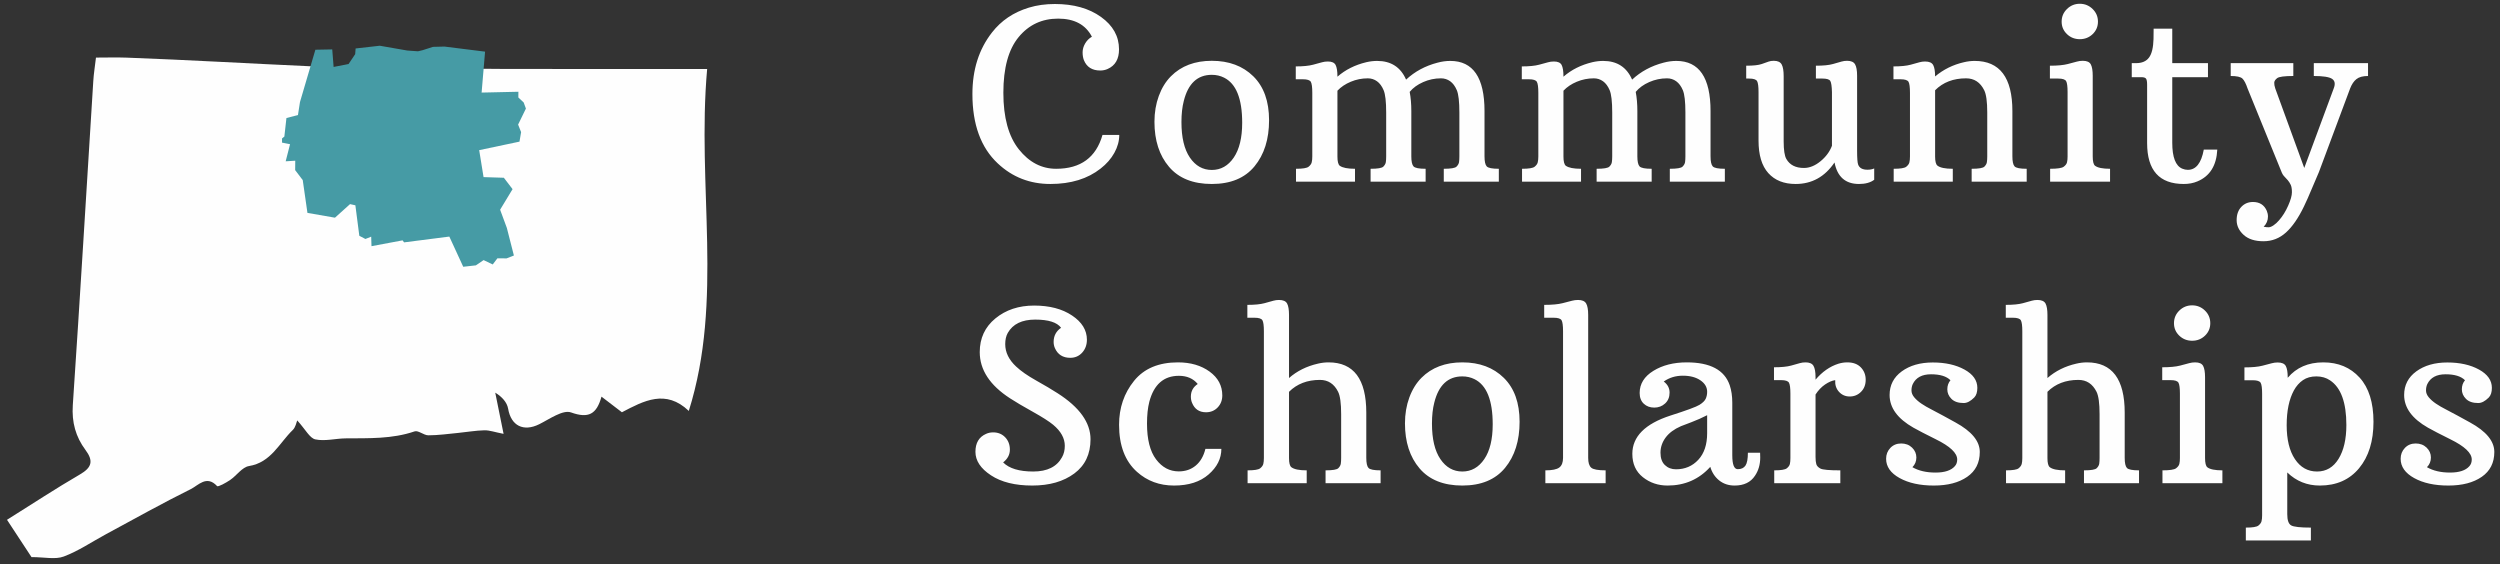
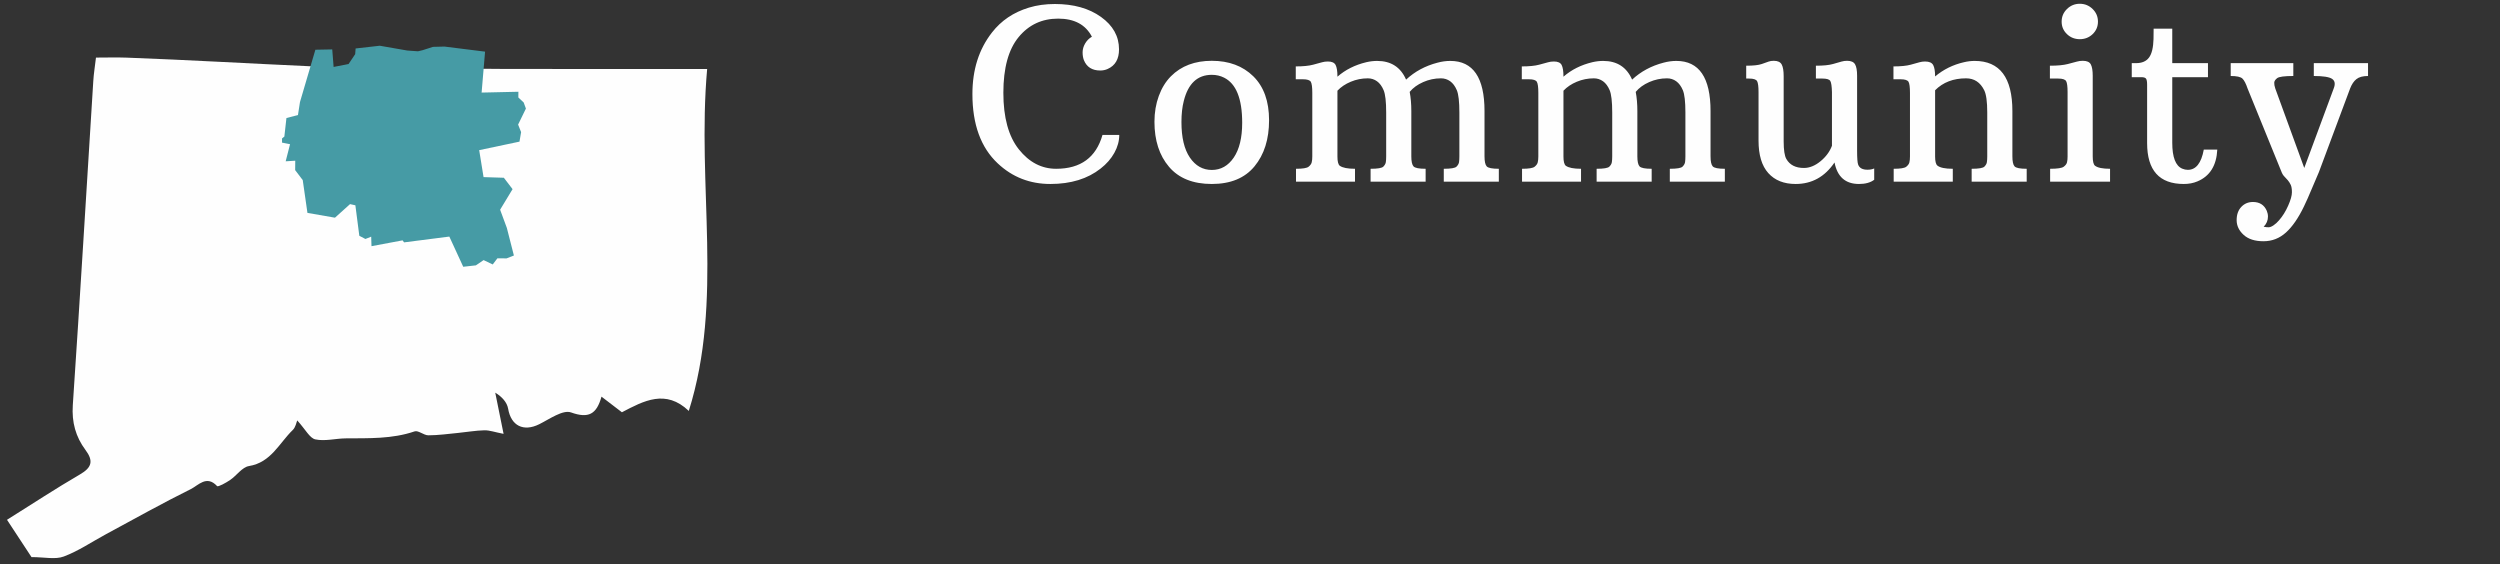
<svg xmlns="http://www.w3.org/2000/svg" width="328px" height="74px" viewBox="0 0 328 74" version="1.1">
  <rect x="0" y="0" width="328" height="74" fill="#333333" stroke="none" />
  <title>Group 3</title>
  <g id="Welcome" stroke="none" stroke-width="1" fill="none" fill-rule="evenodd">
    <g id="CATEGORY-PAGE" transform="translate(-114, -1398)">
      <g id="Group-249" transform="translate(-1, 292)">
        <g id="Group-2" transform="translate(115.918, 1095.829)">
          <g id="Group-3" transform="translate(0, 10.666)">
-             <path d="M137.318,44.364 C137.318,44.651 137.374,44.922 137.485,45.178 C137.862,46.026 138.534,46.45 139.501,46.45 C140.132,46.45 140.654,46.222 141.066,45.768 C141.477,45.313 141.684,44.748 141.684,44.074 C141.684,42.826 141.036,41.768 139.737,40.9 C138.44,40.03 136.781,39.595 134.761,39.595 C132.741,39.595 131.045,40.159 129.676,41.283 C128.307,42.408 127.624,43.879 127.624,45.699 C127.624,48.029 128.951,50.052 131.608,51.771 C132.33,52.241 133.32,52.825 134.578,53.525 C135.835,54.226 136.727,54.796 137.257,55.235 C138.274,56.083 138.784,57.004 138.784,57.995 C138.784,58.568 138.662,59.068 138.417,59.497 C137.735,60.745 136.476,61.368 134.639,61.368 C132.801,61.368 131.485,60.97 130.693,60.172 C131.282,59.712 131.577,59.155 131.577,58.5 C131.577,57.847 131.372,57.305 130.96,56.875 C130.546,56.446 130.021,56.232 129.38,56.232 C129.044,56.232 128.733,56.298 128.448,56.431 C127.521,56.84 127.059,57.625 127.059,58.784 C127.059,59.945 127.738,60.972 129.097,61.866 C130.455,62.761 132.261,63.209 134.516,63.209 C136.771,63.209 138.608,62.682 140.028,61.629 C141.448,60.576 142.158,59.078 142.158,57.137 C142.158,54.948 140.717,52.935 137.837,51.096 C137.073,50.604 136.134,50.048 135.019,49.424 C133.906,48.8 133.033,48.193 132.402,47.6 C131.445,46.711 130.967,45.73 130.967,44.655 C130.967,44.074 131.079,43.582 131.303,43.184 C131.965,42.018 133.162,41.436 134.899,41.436 C136.633,41.436 137.766,41.794 138.295,42.509 C137.644,42.96 137.318,43.578 137.318,44.364 L137.318,44.364 Z M155.324,51.54 C155.324,51.837 155.375,52.108 155.477,52.352 C155.813,53.181 156.423,53.595 157.309,53.595 C157.93,53.595 158.441,53.383 158.844,52.958 C159.246,52.534 159.447,52.011 159.447,51.387 C159.447,50.109 158.892,49.067 157.783,48.259 C156.674,47.452 155.289,47.048 153.63,47.048 C151.096,47.048 149.174,47.857 147.867,49.478 C146.558,51.099 145.904,53.017 145.904,55.235 C145.904,57.954 146.689,60.014 148.256,61.414 C149.589,62.61 151.209,63.209 153.118,63.209 C155.026,63.209 156.539,62.723 157.652,61.752 C158.767,60.78 159.325,59.661 159.325,58.393 L157.233,58.393 C156.998,59.345 156.577,60.075 155.965,60.586 C155.355,61.097 154.611,61.352 153.737,61.352 C152.546,61.352 151.554,60.827 150.76,59.774 C149.965,58.721 149.569,57.156 149.569,55.081 C149.569,53.967 149.67,53.011 149.874,52.215 C150.474,49.945 151.768,48.811 153.752,48.811 C154.811,48.811 155.635,49.169 156.225,49.884 C155.625,50.283 155.324,50.835 155.324,51.54 L155.324,51.54 Z M174.643,50.911 C174.909,51.443 175.041,52.42 175.041,53.84 L175.041,59.575 C175.041,59.881 175.026,60.137 174.995,60.341 C174.965,60.546 174.856,60.742 174.667,60.931 C174.479,61.121 173.921,61.215 172.996,61.215 L172.996,62.901 L180.217,62.901 L180.217,61.215 C179.351,61.215 178.823,61.111 178.629,60.9 C178.435,60.691 178.339,60.248 178.339,59.575 L178.339,53.641 C178.339,49.245 176.69,47.048 173.392,47.048 C172.934,47.048 172.466,47.103 171.988,47.216 C170.512,47.554 169.249,48.182 168.201,49.102 L168.201,40.822 C168.201,40.138 168.118,39.639 167.949,39.327 C167.782,39.017 167.428,38.86 166.888,38.86 C166.623,38.86 166.377,38.894 166.148,38.96 C165.919,39.027 165.531,39.134 164.987,39.282 C164.443,39.43 163.693,39.504 162.735,39.504 L162.735,41.191 L163.667,41.191 C164.237,41.191 164.585,41.304 164.713,41.528 C164.84,41.753 164.904,42.233 164.904,42.97 L164.904,59.604 C164.904,59.912 164.878,60.168 164.827,60.371 C164.776,60.576 164.639,60.768 164.415,60.947 C164.192,61.125 163.642,61.215 162.766,61.215 L162.766,62.901 L170.522,62.901 L170.522,61.215 C169.535,61.215 168.863,61.077 168.507,60.8 C168.303,60.638 168.201,60.238 168.201,59.604 L168.201,50.911 C169.24,49.869 170.593,49.348 172.262,49.348 C173.33,49.348 174.125,49.869 174.643,50.911 L174.643,50.911 Z M185.33,60.961 C186.608,62.459 188.477,63.209 190.94,63.209 C193.403,63.209 195.271,62.436 196.543,60.893 C197.816,59.349 198.452,57.333 198.452,54.844 C198.452,52.355 197.762,50.434 196.383,49.08 C195.004,47.724 193.189,47.048 190.94,47.048 C188.712,47.048 186.925,47.722 185.581,49.071 C184.9,49.756 184.368,50.617 183.986,51.655 C183.605,52.692 183.414,53.825 183.414,55.051 C183.414,57.494 184.052,59.465 185.33,60.961 L185.33,60.961 Z M188.063,59.743 C187.325,58.66 186.956,57.106 186.956,55.081 C186.956,54.029 187.057,53.109 187.261,52.323 C187.831,50.033 189.058,48.888 190.94,48.888 C191.521,48.888 192.055,49.011 192.544,49.255 C194.131,50.043 194.925,52.015 194.925,55.174 C194.925,57.137 194.556,58.66 193.819,59.743 C193.081,60.827 192.121,61.368 190.94,61.368 C189.759,61.368 188.801,60.827 188.063,59.743 L188.063,59.743 Z M201.833,62.901 L209.741,62.901 L209.741,61.215 C208.754,61.215 208.125,61.099 207.855,60.869 C207.586,60.639 207.451,60.209 207.451,59.575 L207.451,40.822 C207.451,40.128 207.362,39.627 207.184,39.32 C207.005,39.014 206.652,38.86 206.122,38.86 C205.848,38.86 205.585,38.894 205.336,38.96 C205.088,39.027 204.673,39.134 204.092,39.282 C203.512,39.43 202.708,39.504 201.68,39.504 L201.68,41.191 L202.917,41.191 C203.486,41.191 203.835,41.304 203.963,41.528 C204.089,41.753 204.153,42.233 204.153,42.97 L204.153,59.575 C204.153,60.178 203.988,60.601 203.656,60.847 C203.326,61.092 202.719,61.215 201.833,61.215 L201.833,62.901 Z M226.358,52.352 C226.358,51.484 226.247,50.717 226.022,50.052 C225.34,48.049 223.462,47.048 220.389,47.048 C218.668,47.048 217.208,47.418 216.007,48.159 C214.807,48.9 214.205,49.869 214.205,51.065 C214.205,51.667 214.387,52.138 214.748,52.475 C215.109,52.812 215.567,52.982 216.121,52.982 C216.677,52.982 217.15,52.803 217.541,52.444 C217.933,52.087 218.13,51.611 218.13,51.018 C218.13,50.427 217.874,49.941 217.365,49.563 C218.089,49.051 218.923,48.796 219.87,48.796 C220.816,48.796 221.585,48.998 222.176,49.402 C222.765,49.805 223.06,50.308 223.06,50.911 C223.06,51.248 222.997,51.553 222.87,51.824 C222.742,52.095 222.47,52.361 222.054,52.62 C221.636,52.882 220.368,53.349 218.251,54.024 C214.914,55.108 213.244,56.784 213.244,59.052 C213.244,60.361 213.705,61.38 214.626,62.112 C215.546,62.843 216.627,63.209 217.87,63.209 C220.129,63.209 221.997,62.39 223.473,60.755 C223.687,61.491 224.074,62.083 224.633,62.534 C225.193,62.983 225.87,63.209 226.664,63.209 C227.885,63.209 228.776,62.778 229.335,61.92 C229.794,61.245 230.023,60.449 230.023,59.528 C230.023,59.242 230.017,59.033 230.007,58.9 L228.405,58.9 C228.405,59.717 228.298,60.282 228.084,60.594 C227.869,60.906 227.535,61.061 227.076,61.061 C226.597,61.061 226.358,60.453 226.358,59.237 L226.358,52.352 Z M219.626,55.419 C219.809,55.348 220.264,55.174 220.992,54.898 C221.719,54.622 222.409,54.315 223.06,53.979 L223.06,56.339 C223.06,57.831 222.673,58.995 221.9,59.827 C221.127,60.66 220.15,61.077 218.969,61.077 C218.389,61.077 217.905,60.893 217.519,60.525 C217.132,60.156 216.938,59.616 216.938,58.9 C216.938,58.184 217.163,57.522 217.61,56.914 C218.058,56.307 218.73,55.808 219.626,55.419 L219.626,55.419 Z M231.861,62.901 L240.533,62.901 L240.533,61.215 C239.077,61.215 238.204,61.136 237.915,60.977 C237.625,60.819 237.446,60.625 237.38,60.395 C237.314,60.165 237.281,59.856 237.281,59.467 L237.281,51.264 C237.638,50.712 238.052,50.275 238.525,49.954 C238.998,49.632 239.444,49.44 239.862,49.378 C239.821,49.992 239.985,50.503 240.358,50.911 C240.729,51.32 241.2,51.525 241.769,51.525 C242.35,51.525 242.843,51.32 243.251,50.911 C243.657,50.503 243.861,49.976 243.861,49.332 C243.861,48.689 243.65,48.147 243.227,47.707 C242.805,47.267 242.212,47.048 241.449,47.048 C241.052,47.048 240.654,47.109 240.258,47.232 C239.149,47.589 238.156,48.285 237.281,49.317 L237.281,49.011 C237.281,48.315 237.192,47.815 237.013,47.507 C236.836,47.201 236.488,47.048 235.968,47.048 C235.703,47.048 235.457,47.081 235.228,47.147 C234.999,47.213 234.617,47.321 234.082,47.469 C233.548,47.617 232.798,47.692 231.83,47.692 L231.83,49.378 L232.762,49.378 C233.322,49.378 233.665,49.491 233.793,49.715 C233.919,49.941 233.983,50.421 233.983,51.156 L233.983,59.604 C233.983,59.912 233.96,60.168 233.915,60.371 C233.869,60.576 233.734,60.768 233.51,60.947 C233.285,61.125 232.736,61.215 231.861,61.215 L231.861,62.901 Z M254.57,50.589 C254.57,51.059 254.751,51.477 255.112,51.838 C255.474,52.203 256.011,52.383 256.722,52.383 C257.161,52.383 257.618,52.143 258.097,51.663 C258.371,51.387 258.509,50.963 258.509,50.39 C258.509,49.409 257.946,48.61 256.822,47.991 C255.697,47.373 254.311,47.062 252.662,47.062 C251.013,47.062 249.657,47.452 248.593,48.228 C247.53,49.005 246.997,50.037 246.997,51.326 C246.997,53.002 248.04,54.433 250.128,55.619 C250.779,55.986 251.756,56.493 253.059,57.137 C254.931,58.056 255.867,58.941 255.867,59.789 C255.867,60.147 255.766,60.437 255.562,60.663 C255.075,61.225 254.227,61.506 253.021,61.506 C251.815,61.506 250.804,61.272 249.99,60.8 C250.336,60.453 250.509,60.029 250.509,59.528 C250.509,59.027 250.32,58.595 249.944,58.232 C249.567,57.869 249.092,57.689 248.517,57.689 C247.942,57.689 247.468,57.882 247.097,58.27 C246.726,58.66 246.54,59.134 246.54,59.696 C246.54,60.73 247.129,61.572 248.31,62.226 C249.491,62.881 250.989,63.209 252.807,63.209 C254.623,63.209 256.081,62.827 257.18,62.065 C258.28,61.304 258.829,60.216 258.829,58.8 C258.829,57.384 257.767,56.093 255.638,54.929 C255.059,54.612 254.509,54.31 253.989,54.024 C253.471,53.737 252.969,53.472 252.487,53.226 C252.003,52.982 251.567,52.728 251.181,52.468 C250.794,52.207 250.479,51.931 250.235,51.639 C249.99,51.348 249.868,51.046 249.868,50.736 C249.868,50.424 249.924,50.144 250.036,49.9 C250.452,49.04 251.252,48.611 252.433,48.611 C253.613,48.611 254.463,48.872 254.982,49.393 C254.708,49.721 254.57,50.119 254.57,50.589 L254.57,50.589 Z M274.149,50.911 C274.413,51.443 274.546,52.42 274.546,53.84 L274.546,59.575 C274.546,59.881 274.531,60.137 274.501,60.341 C274.47,60.546 274.36,60.742 274.172,60.931 C273.983,61.121 273.427,61.215 272.5,61.215 L272.5,62.901 L279.721,62.901 L279.721,61.215 C278.857,61.215 278.327,61.111 278.134,60.9 C277.94,60.691 277.843,60.248 277.843,59.575 L277.843,53.641 C277.843,49.245 276.194,47.048 272.897,47.048 C272.44,47.048 271.972,47.103 271.492,47.216 C270.016,47.554 268.755,48.182 267.707,49.102 L267.707,40.822 C267.707,40.138 267.622,39.639 267.455,39.327 C267.286,39.017 266.933,38.86 266.394,38.86 C266.129,38.86 265.882,38.894 265.653,38.96 C265.424,39.027 265.037,39.134 264.493,39.282 C263.948,39.43 263.197,39.504 262.241,39.504 L262.241,41.191 L263.172,41.191 C263.742,41.191 264.091,41.304 264.217,41.528 C264.345,41.753 264.409,42.233 264.409,42.97 L264.409,59.604 C264.409,59.912 264.383,60.168 264.333,60.371 C264.281,60.576 264.144,60.768 263.921,60.947 C263.696,61.125 263.146,61.215 262.272,61.215 L262.272,62.901 L270.027,62.901 L270.027,61.215 C269.039,61.215 268.367,61.077 268.012,60.8 C267.808,60.638 267.707,60.238 267.707,59.604 L267.707,50.911 C268.744,49.869 270.098,49.348 271.768,49.348 C272.836,49.348 273.63,49.869 274.149,50.911 L274.149,50.911 Z M288.377,43.544 C288.841,43.099 289.071,42.556 289.071,41.911 C289.071,41.257 288.838,40.702 288.37,40.248 C287.902,39.793 287.341,39.566 286.69,39.566 C286.039,39.566 285.478,39.793 285.011,40.248 C284.542,40.702 284.308,41.257 284.308,41.911 C284.308,42.556 284.54,43.099 285.003,43.544 C285.467,43.989 286.028,44.211 286.69,44.211 C287.352,44.211 287.914,43.989 288.377,43.544 L288.377,43.544 Z M282.797,62.901 L290.66,62.901 L290.66,61.215 C289.692,61.215 289.036,61.083 288.69,60.816 C288.486,60.653 288.385,60.248 288.385,59.604 L288.385,49.011 C288.385,48.326 288.301,47.827 288.133,47.515 C287.965,47.203 287.616,47.048 287.088,47.048 C286.812,47.048 286.558,47.081 286.324,47.147 C286.09,47.213 285.687,47.321 285.118,47.469 C284.547,47.617 283.764,47.692 282.766,47.692 L282.766,49.378 L283.866,49.378 C284.425,49.378 284.768,49.491 284.896,49.715 C285.024,49.941 285.087,50.421 285.087,51.156 L285.087,59.604 C285.087,59.912 285.062,60.168 285.011,60.371 C284.959,60.576 284.814,60.768 284.576,60.947 C284.337,61.125 283.743,61.215 282.797,61.215 L282.797,62.901 Z M308.597,60.931 C309.854,59.414 310.483,57.387 310.483,54.852 C310.483,52.317 309.878,50.383 308.666,49.049 C307.454,47.715 305.864,47.048 303.895,47.048 C301.925,47.048 300.37,47.722 299.23,49.071 L299.23,49.026 C299.23,48.341 299.147,47.843 298.979,47.531 C298.812,47.219 298.457,47.062 297.917,47.062 C297.643,47.062 297.383,47.096 297.14,47.163 C296.895,47.229 296.488,47.336 295.918,47.484 C295.348,47.633 294.559,47.707 293.551,47.707 L293.551,49.393 L294.635,49.393 C295.206,49.393 295.554,49.506 295.681,49.731 C295.809,49.956 295.872,50.436 295.872,51.172 L295.872,67.118 C295.872,67.424 295.847,67.68 295.796,67.884 C295.746,68.089 295.608,68.28 295.384,68.459 C295.159,68.638 294.61,68.727 293.735,68.727 L293.735,70.414 L302.27,70.414 L302.27,68.727 C300.885,68.727 300.022,68.63 299.682,68.436 C299.34,68.242 299.17,67.752 299.17,66.964 L299.17,61.491 C300.351,62.635 301.775,63.209 303.445,63.209 C305.622,63.209 307.34,62.449 308.597,60.931 L308.597,60.931 Z M300.04,50.727 C300.355,50.155 300.753,49.705 301.231,49.378 C301.709,49.051 302.295,48.888 302.987,48.888 C303.678,48.888 304.28,49.061 304.789,49.409 C306.213,50.359 306.925,52.311 306.925,55.266 C306.925,57.115 306.584,58.595 305.902,59.705 C305.22,60.814 304.28,61.368 303.078,61.368 C301.868,61.368 300.9,60.827 300.178,59.743 C299.455,58.66 299.094,57.178 299.094,55.297 C299.094,53.415 299.409,51.893 300.04,50.727 L300.04,50.727 Z M322.077,50.589 C322.077,51.059 322.258,51.477 322.619,51.838 C322.981,52.203 323.518,52.383 324.23,52.383 C324.667,52.383 325.126,52.143 325.604,51.663 C325.879,51.387 326.016,50.963 326.016,50.39 C326.016,49.409 325.453,48.61 324.329,47.991 C323.204,47.373 321.818,47.062 320.169,47.062 C318.52,47.062 317.164,47.452 316.101,48.228 C315.037,49.005 314.505,50.037 314.505,51.326 C314.505,53.002 315.548,54.433 317.634,55.619 C318.285,55.986 319.262,56.493 320.565,57.137 C322.438,58.056 323.376,58.941 323.376,59.789 C323.376,60.147 323.273,60.437 323.069,60.663 C322.581,61.225 321.734,61.506 320.527,61.506 C319.321,61.506 318.311,61.272 317.497,60.8 C317.843,60.453 318.017,60.029 318.017,59.528 C318.017,59.027 317.828,58.595 317.452,58.232 C317.075,57.869 316.598,57.689 316.023,57.689 C315.449,57.689 314.975,57.882 314.604,58.27 C314.233,58.66 314.047,59.134 314.047,59.696 C314.047,60.73 314.637,61.572 315.818,62.226 C316.998,62.881 318.498,63.209 320.314,63.209 C322.13,63.209 323.589,62.827 324.689,62.065 C325.788,61.304 326.337,60.216 326.337,58.8 C326.337,57.384 325.273,56.093 323.146,54.929 C322.566,54.612 322.016,54.31 321.497,54.024 C320.977,53.737 320.477,53.472 319.993,53.226 C319.51,52.982 319.074,52.728 318.687,52.468 C318.301,52.207 317.986,51.931 317.741,51.639 C317.497,51.348 317.374,51.046 317.374,50.736 C317.374,50.424 317.431,50.144 317.543,49.9 C317.961,49.04 318.759,48.611 319.94,48.611 C321.121,48.611 321.97,48.872 322.49,49.393 C322.214,49.721 322.077,50.119 322.077,50.589 L322.077,50.589 Z" id="Fill-164" fill="#FEFEFE" />
            <path d="M132.753,19.097 C131.399,17.394 130.723,14.921 130.723,11.677 C130.723,8.431 131.389,5.999 132.722,4.378 C134.056,2.757 135.787,1.948 137.913,1.948 C140.04,1.948 141.516,2.74 142.34,4.324 C141.975,4.529 141.679,4.823 141.455,5.205 C141.231,5.589 141.12,5.977 141.12,6.371 C141.12,6.765 141.175,7.104 141.287,7.391 C141.654,8.301 142.371,8.756 143.439,8.756 C143.785,8.756 144.106,8.689 144.402,8.555 C145.399,8.116 145.898,7.258 145.898,5.98 C145.898,4.273 145.11,2.855 143.531,1.725 C141.954,0.596 139.939,0.031 137.486,0.031 C136.243,0.031 135.105,0.189 134.066,0.507 C132.05,1.12 130.438,2.208 129.226,3.772 C127.517,5.959 126.662,8.648 126.662,11.838 C126.662,15.834 127.771,18.87 129.989,20.945 C131.903,22.744 134.204,23.643 136.89,23.643 C139.578,23.643 141.776,22.968 143.486,21.618 C144.259,21.016 144.859,20.329 145.287,19.557 C145.715,18.785 145.929,18 145.929,17.204 L143.73,17.204 C142.886,20.167 140.86,21.649 137.653,21.649 C135.74,21.649 134.107,20.8 132.753,19.097 L132.753,19.097 Z M152.462,21.397 C153.739,22.895 155.609,23.643 158.072,23.643 C160.536,23.643 162.403,22.872 163.675,21.328 C164.947,19.784 165.584,17.768 165.584,15.28 C165.584,12.791 164.894,10.869 163.515,9.514 C162.136,8.16 160.321,7.482 158.072,7.482 C155.844,7.482 154.057,8.157 152.713,9.507 C152.031,10.192 151.5,11.053 151.118,12.09 C150.737,13.128 150.546,14.259 150.546,15.486 C150.546,17.929 151.184,19.899 152.462,21.397 L152.462,21.397 Z M155.194,20.178 C154.456,19.094 154.088,17.541 154.088,15.517 C154.088,14.464 154.189,13.544 154.393,12.757 C154.962,10.467 156.19,9.322 158.072,9.322 C158.652,9.322 159.187,9.445 159.676,9.69 C161.263,10.478 162.057,12.45 162.057,15.608 C162.057,17.571 161.687,19.094 160.951,20.178 C160.213,21.261 159.253,21.803 158.072,21.803 C156.891,21.803 155.932,21.261 155.194,20.178 L155.194,20.178 Z M187.683,7.728 C186.074,8.147 184.7,8.888 183.56,9.952 C182.847,8.315 181.58,7.498 179.758,7.498 C179.3,7.498 178.828,7.554 178.339,7.667 C176.853,8.024 175.59,8.658 174.553,9.568 L174.553,9.536 C174.553,8.842 174.473,8.341 174.315,8.034 C174.158,7.728 173.819,7.574 173.3,7.574 C173.026,7.574 172.77,7.608 172.537,7.674 C172.302,7.741 171.909,7.848 171.353,7.996 C170.8,8.144 170.043,8.218 169.087,8.218 L169.087,9.905 L170.018,9.905 C170.587,9.905 170.936,10.018 171.064,10.242 C171.19,10.467 171.255,10.948 171.255,11.684 L171.255,20.04 C171.255,20.346 171.23,20.602 171.178,20.807 C171.127,21.011 170.989,21.203 170.766,21.381 C170.542,21.56 169.993,21.649 169.117,21.649 L169.117,23.336 L176.858,23.336 L176.858,21.649 C175.891,21.649 175.223,21.517 174.858,21.251 C174.654,21.088 174.553,20.684 174.553,20.04 L174.553,11.407 C175.01,10.917 175.596,10.523 176.309,10.227 C177.02,9.93 177.764,9.782 178.537,9.782 C178.985,9.782 179.387,9.911 179.743,10.166 C180.1,10.422 180.39,10.813 180.613,11.339 C180.837,11.866 180.949,12.844 180.949,14.274 L180.949,20.009 C180.949,20.315 180.934,20.571 180.904,20.776 C180.873,20.98 180.763,21.176 180.575,21.366 C180.387,21.555 179.83,21.649 178.904,21.649 L178.904,23.336 L186.125,23.336 L186.125,21.649 C185.259,21.649 184.73,21.545 184.537,21.336 C184.344,21.126 184.247,20.684 184.247,20.009 L184.247,14.075 C184.247,13.145 184.175,12.308 184.033,11.561 C184.47,11.03 185.061,10.601 185.804,10.273 C186.547,9.946 187.326,9.782 188.139,9.782 C188.588,9.782 188.99,9.911 189.346,10.166 C189.703,10.422 189.992,10.813 190.216,11.339 C190.441,11.866 190.552,12.844 190.552,14.274 L190.552,20.009 C190.552,20.315 190.536,20.571 190.507,20.776 C190.476,20.98 190.366,21.176 190.178,21.366 C189.989,21.555 189.433,21.649 188.506,21.649 L188.506,23.336 L195.728,23.336 L195.728,21.649 C194.863,21.649 194.333,21.545 194.141,21.336 C193.947,21.126 193.85,20.684 193.85,20.009 L193.85,14.075 C193.85,9.69 192.354,7.498 189.361,7.498 C188.811,7.498 188.252,7.574 187.683,7.728 L187.683,7.728 Z M217.337,7.728 C215.729,8.147 214.355,8.888 213.215,9.952 C212.502,8.315 211.236,7.498 209.414,7.498 C208.956,7.498 208.482,7.554 207.994,7.667 C206.508,8.024 205.246,8.658 204.207,9.568 L204.207,9.536 C204.207,8.842 204.128,8.341 203.971,8.034 C203.814,7.728 203.475,7.574 202.956,7.574 C202.68,7.574 202.426,7.608 202.193,7.674 C201.958,7.741 201.564,7.848 201.009,7.996 C200.454,8.144 199.699,8.218 198.742,8.218 L198.742,9.905 L199.674,9.905 C200.243,9.905 200.592,10.018 200.719,10.242 C200.846,10.467 200.911,10.948 200.911,11.684 L200.911,20.04 C200.911,20.346 200.884,20.602 200.833,20.807 C200.783,21.011 200.645,21.203 200.421,21.381 C200.198,21.56 199.648,21.649 198.773,21.649 L198.773,23.336 L206.513,23.336 L206.513,21.649 C205.545,21.649 204.879,21.517 204.514,21.251 C204.31,21.088 204.207,20.684 204.207,20.04 L204.207,11.407 C204.665,10.917 205.25,10.523 205.963,10.227 C206.676,9.93 207.419,9.782 208.192,9.782 C208.639,9.782 209.041,9.911 209.399,10.166 C209.754,10.422 210.045,10.813 210.269,11.339 C210.492,11.866 210.605,12.844 210.605,14.274 L210.605,20.009 C210.605,20.315 210.589,20.571 210.558,20.776 C210.529,20.98 210.419,21.176 210.231,21.366 C210.042,21.555 209.484,21.649 208.559,21.649 L208.559,23.336 L215.781,23.336 L215.781,21.649 C214.915,21.649 214.386,21.545 214.192,21.336 C214,21.126 213.903,20.684 213.903,20.009 L213.903,14.075 C213.903,13.145 213.831,12.308 213.689,11.561 C214.126,11.03 214.716,10.601 215.46,10.273 C216.202,9.946 216.981,9.782 217.795,9.782 C218.244,9.782 218.646,9.911 219.001,10.166 C219.358,10.422 219.648,10.813 219.871,11.339 C220.095,11.866 220.207,12.844 220.207,14.274 L220.207,20.009 C220.207,20.315 220.192,20.571 220.162,20.776 C220.131,20.98 220.022,21.176 219.833,21.366 C219.645,21.555 219.088,21.649 218.162,21.649 L218.162,23.336 L225.383,23.336 L225.383,21.649 C224.517,21.649 223.989,21.545 223.795,21.336 C223.602,21.126 223.505,20.684 223.505,20.009 L223.505,14.075 C223.505,9.69 222.01,7.498 219.017,7.498 C218.467,7.498 217.908,7.574 217.337,7.728 L217.337,7.728 Z M242.978,23.643 C243.822,23.643 244.489,23.459 244.978,23.091 L244.978,21.604 C244.733,21.716 244.438,21.772 244.092,21.772 C243.44,21.772 243.034,21.548 242.871,21.097 C242.779,20.863 242.733,20.249 242.733,19.258 L242.733,9.445 C242.733,8.75 242.644,8.249 242.466,7.943 C242.287,7.636 241.939,7.482 241.42,7.482 C241.156,7.482 240.911,7.516 240.688,7.583 C240.463,7.649 240.089,7.756 239.566,7.904 C239.042,8.053 238.295,8.126 237.328,8.126 L237.328,9.813 L238.199,9.813 C238.759,9.813 239.099,9.92 239.221,10.135 C239.344,10.35 239.415,10.835 239.435,11.592 L239.435,18.63 C239.14,19.406 238.637,20.087 237.924,20.668 C237.211,21.251 236.489,21.542 235.756,21.542 C234.667,21.542 233.898,21.15 233.451,20.362 C233.216,19.952 233.099,19.186 233.099,18.062 L233.099,9.507 C233.099,8.801 233.014,8.287 232.841,7.965 C232.666,7.643 232.321,7.482 231.802,7.482 C231.538,7.482 231.313,7.516 231.13,7.583 C230.947,7.649 230.644,7.756 230.222,7.904 C229.799,8.053 229.12,8.126 228.184,8.126 L228.184,9.813 L228.58,9.813 C229.141,9.813 229.484,9.926 229.612,10.151 C229.738,10.375 229.802,10.855 229.802,11.592 L229.802,17.955 C229.802,19.845 230.229,21.267 231.085,22.217 C231.94,23.167 233.135,23.643 234.672,23.643 C236.799,23.643 238.499,22.703 239.771,20.822 C240.138,22.703 241.206,23.643 242.978,23.643 L242.978,23.643 Z M259.411,11.346 C259.676,11.879 259.809,12.854 259.809,14.274 L259.809,20.009 C259.809,20.315 259.793,20.571 259.762,20.776 C259.733,20.98 259.623,21.176 259.435,21.366 C259.246,21.555 258.688,21.649 257.763,21.649 L257.763,23.336 L264.985,23.336 L264.985,21.649 C264.119,21.649 263.589,21.545 263.396,21.336 C263.202,21.126 263.107,20.684 263.107,20.009 L263.107,14.075 C263.107,9.69 261.458,7.498 258.16,7.498 C257.701,7.498 257.233,7.554 256.755,7.667 C255.32,7.993 254.058,8.617 252.968,9.536 C252.968,8.852 252.885,8.355 252.717,8.043 C252.549,7.731 252.195,7.574 251.655,7.574 C251.391,7.574 251.145,7.608 250.916,7.674 C250.687,7.741 250.299,7.848 249.755,7.996 C249.211,8.144 248.46,8.218 247.503,8.218 L247.503,9.905 L248.435,9.905 C249.004,9.905 249.353,10.018 249.481,10.242 C249.607,10.467 249.67,10.948 249.67,11.684 L249.67,20.04 C249.67,20.346 249.645,20.602 249.594,20.807 C249.544,21.011 249.406,21.203 249.183,21.381 C248.959,21.56 248.409,21.649 247.534,21.649 L247.534,23.336 L255.289,23.336 L255.289,21.649 C254.302,21.649 253.63,21.512 253.275,21.236 C253.071,21.072 252.968,20.674 252.968,20.04 L252.968,11.346 C254.007,10.303 255.361,9.782 257.029,9.782 C258.098,9.782 258.892,10.303 259.411,11.346 L259.411,11.346 Z M273.64,3.98 C274.102,3.535 274.334,2.99 274.334,2.346 C274.334,1.693 274.099,1.138 273.631,0.683 C273.163,0.227 272.604,0 271.953,0 C271.301,0 270.741,0.227 270.273,0.683 C269.805,1.138 269.57,1.693 269.57,2.346 C269.57,2.99 269.802,3.535 270.266,3.98 C270.728,4.424 271.291,4.646 271.953,4.646 C272.614,4.646 273.176,4.424 273.64,3.98 L273.64,3.98 Z M268.059,23.336 L275.921,23.336 L275.921,21.649 C274.954,21.649 274.298,21.517 273.952,21.251 C273.748,21.088 273.647,20.684 273.647,20.04 L273.647,9.445 C273.647,8.76 273.562,8.262 273.395,7.95 C273.228,7.639 272.878,7.482 272.349,7.482 C272.075,7.482 271.821,7.516 271.586,7.583 C271.351,7.649 270.949,7.756 270.38,7.904 C269.809,8.053 269.026,8.126 268.029,8.126 L268.029,9.813 L269.127,9.813 C269.688,9.813 270.031,9.926 270.159,10.151 C270.286,10.375 270.349,10.855 270.349,11.592 L270.349,20.04 C270.349,20.346 270.324,20.602 270.273,20.807 C270.222,21.011 270.078,21.203 269.839,21.381 C269.598,21.56 269.006,21.649 268.059,21.649 L268.059,23.336 Z M287.38,23.305 C289.017,22.621 289.887,21.23 289.99,19.135 L288.219,19.135 C287.893,20.904 287.195,21.788 286.127,21.788 C285.882,21.788 285.638,21.737 285.395,21.634 C284.519,21.267 284.082,20.132 284.082,18.23 L284.082,9.63 L288.768,9.63 L288.768,7.789 L284.082,7.789 L284.082,3.267 L281.638,3.267 L281.623,4.631 C281.592,5.756 281.397,6.563 281.035,7.053 C280.674,7.544 280.106,7.789 279.333,7.789 L278.768,7.789 L278.768,9.63 L280.02,9.63 C280.335,9.63 280.542,9.693 280.639,9.82 C280.735,9.949 280.784,10.211 280.784,10.611 L280.784,18.277 C280.784,21.854 282.386,23.643 285.593,23.643 C286.254,23.643 286.85,23.53 287.38,23.305 L287.38,23.305 Z M296.638,27.92 C296.638,27.655 296.586,27.404 296.485,27.169 C296.149,26.393 295.543,26.005 294.668,26.005 C294.057,26.005 293.548,26.219 293.142,26.648 C292.734,27.078 292.53,27.658 292.53,28.388 C292.53,29.119 292.835,29.763 293.447,30.32 C294.057,30.877 294.926,31.156 296.05,31.156 C297.175,31.156 298.159,30.772 299.004,30.006 C299.849,29.239 300.632,28.104 301.355,26.602 C301.68,25.927 302.001,25.207 302.317,24.44 C302.632,23.674 302.968,22.886 303.325,22.079 L307.416,11.116 C307.629,10.564 307.906,10.153 308.248,9.882 C308.589,9.611 309.096,9.476 309.767,9.476 L309.767,7.789 L302.653,7.789 L302.653,9.476 C303.875,9.476 304.673,9.601 305.05,9.851 C305.427,10.103 305.497,10.523 305.263,11.116 L301.4,21.542 L297.599,11.116 C297.497,10.81 297.452,10.554 297.462,10.35 C297.471,10.145 297.599,9.949 297.844,9.76 C298.087,9.57 298.796,9.476 299.965,9.476 L299.965,7.789 L291.751,7.789 L291.751,9.476 C292.546,9.476 293.06,9.59 293.294,9.82 C293.528,10.05 293.752,10.482 293.965,11.116 L298.394,22.002 C298.495,22.279 298.627,22.498 298.79,22.662 C298.953,22.825 299.105,22.992 299.248,23.16 C299.39,23.328 299.515,23.526 299.622,23.75 C299.729,23.975 299.782,24.302 299.782,24.731 C299.782,25.16 299.617,25.749 299.286,26.495 C298.956,27.241 298.561,27.875 298.103,28.396 C297.869,28.672 297.627,28.895 297.377,29.063 C297.128,29.232 296.915,29.318 296.736,29.324 C296.559,29.328 296.337,29.305 296.073,29.255 C296.449,28.876 296.638,28.432 296.638,27.92 L296.638,27.92 Z" id="Fill-166" fill="#FEFEFE" />
            <path d="M91.86,8.554 C90.489,23.993 94.033,38.856 89.452,53.419 C86.425,50.535 83.566,52.082 80.676,53.594 C79.848,52.96 79.042,52.343 77.998,51.544 C77.355,53.865 76.29,54.435 74.008,53.618 C72.927,53.23 71.184,54.49 69.821,55.167 C67.751,56.19 66.128,55.359 65.75,53.132 C65.608,52.299 64.946,51.555 64.058,51.023 C64.392,52.673 64.726,54.325 65.151,56.427 C63.967,56.196 63.294,55.944 62.627,55.96 C61.475,55.988 60.326,56.194 59.175,56.306 C57.879,56.433 56.58,56.615 55.282,56.618 C54.675,56.618 53.962,55.937 53.479,56.103 C50.525,57.112 47.49,56.993 44.454,57.019 C43.114,57.029 41.721,57.423 40.457,57.153 C39.715,56.993 39.178,55.87 38.079,54.664 C37.966,54.921 37.868,55.556 37.501,55.911 C35.716,57.631 34.656,60.18 31.742,60.653 C30.851,60.798 30.135,61.895 29.283,62.474 C28.742,62.841 27.697,63.425 27.562,63.279 C26.198,61.795 25.097,63.187 24.137,63.663 C20.364,65.535 16.683,67.6 12.974,69.6 C11.136,70.591 9.382,71.796 7.448,72.52 C6.327,72.939 4.926,72.596 3.215,72.596 C2.349,71.279 1.213,69.551 0,67.703 C3.294,65.64 6.381,63.606 9.57,61.751 C11.138,60.84 11.374,59.983 10.293,58.534 C9.012,56.814 8.484,54.905 8.634,52.661 C9.591,38.488 10.431,24.305 11.322,10.128 C11.381,9.168 11.538,8.215 11.673,7.061 C13.05,7.061 14.391,7.018 15.727,7.068 C23.76,7.368 31.836,7.841 39.866,8.203 C41.263,8.266 42.059,8.64 42.792,10.669 C42.874,10.895 45.054,10.295 45.2,10.052 C46.409,8.033 48.467,8.433 50.101,8.424 C55.05,8.4 60.002,8.533 64.953,8.547 C73.703,8.573 82.454,8.554 91.86,8.554" id="Fill-168" fill="#FEFEFE" />
            <polygon id="Fill-171" fill="#469BA5" points="40.46 6.03 38.439 12.893 38.174 14.601 36.662 14.988 36.39 17.42 36.086 17.667 36.082 18.216 37.135 18.425 36.563 20.668 37.819 20.591 37.808 21.827 38.802 23.135 39.418 27.436 43.03 28.066 45.006 26.285 45.707 26.441 46.225 30.441 47.025 30.86 47.783 30.555 47.822 31.804 51.899 31.04 52.098 31.304 58.034 30.544 59.858 34.505 61.519 34.32 62.53 33.63 63.73 34.201 64.34 33.396 65.546 33.405 66.505 33.028 65.581 29.411 64.698 27.018 66.33 24.322 65.187 22.827 62.524 22.742 61.952 19.203 67.239 18.088 67.451 16.84 67.058 15.851 68.082 13.749 67.787 12.948 67.089 12.293 67.096 11.543 62.27 11.651 62.723 6.281 57.399 5.615 55.891 5.653 54.529 6.09 53.917 6.234 52.52 6.135 48.907 5.505 45.738 5.865 45.681 6.613 44.815 7.904 42.852 8.287 42.671 5.987" />
          </g>
        </g>
      </g>
    </g>
  </g>
</svg>